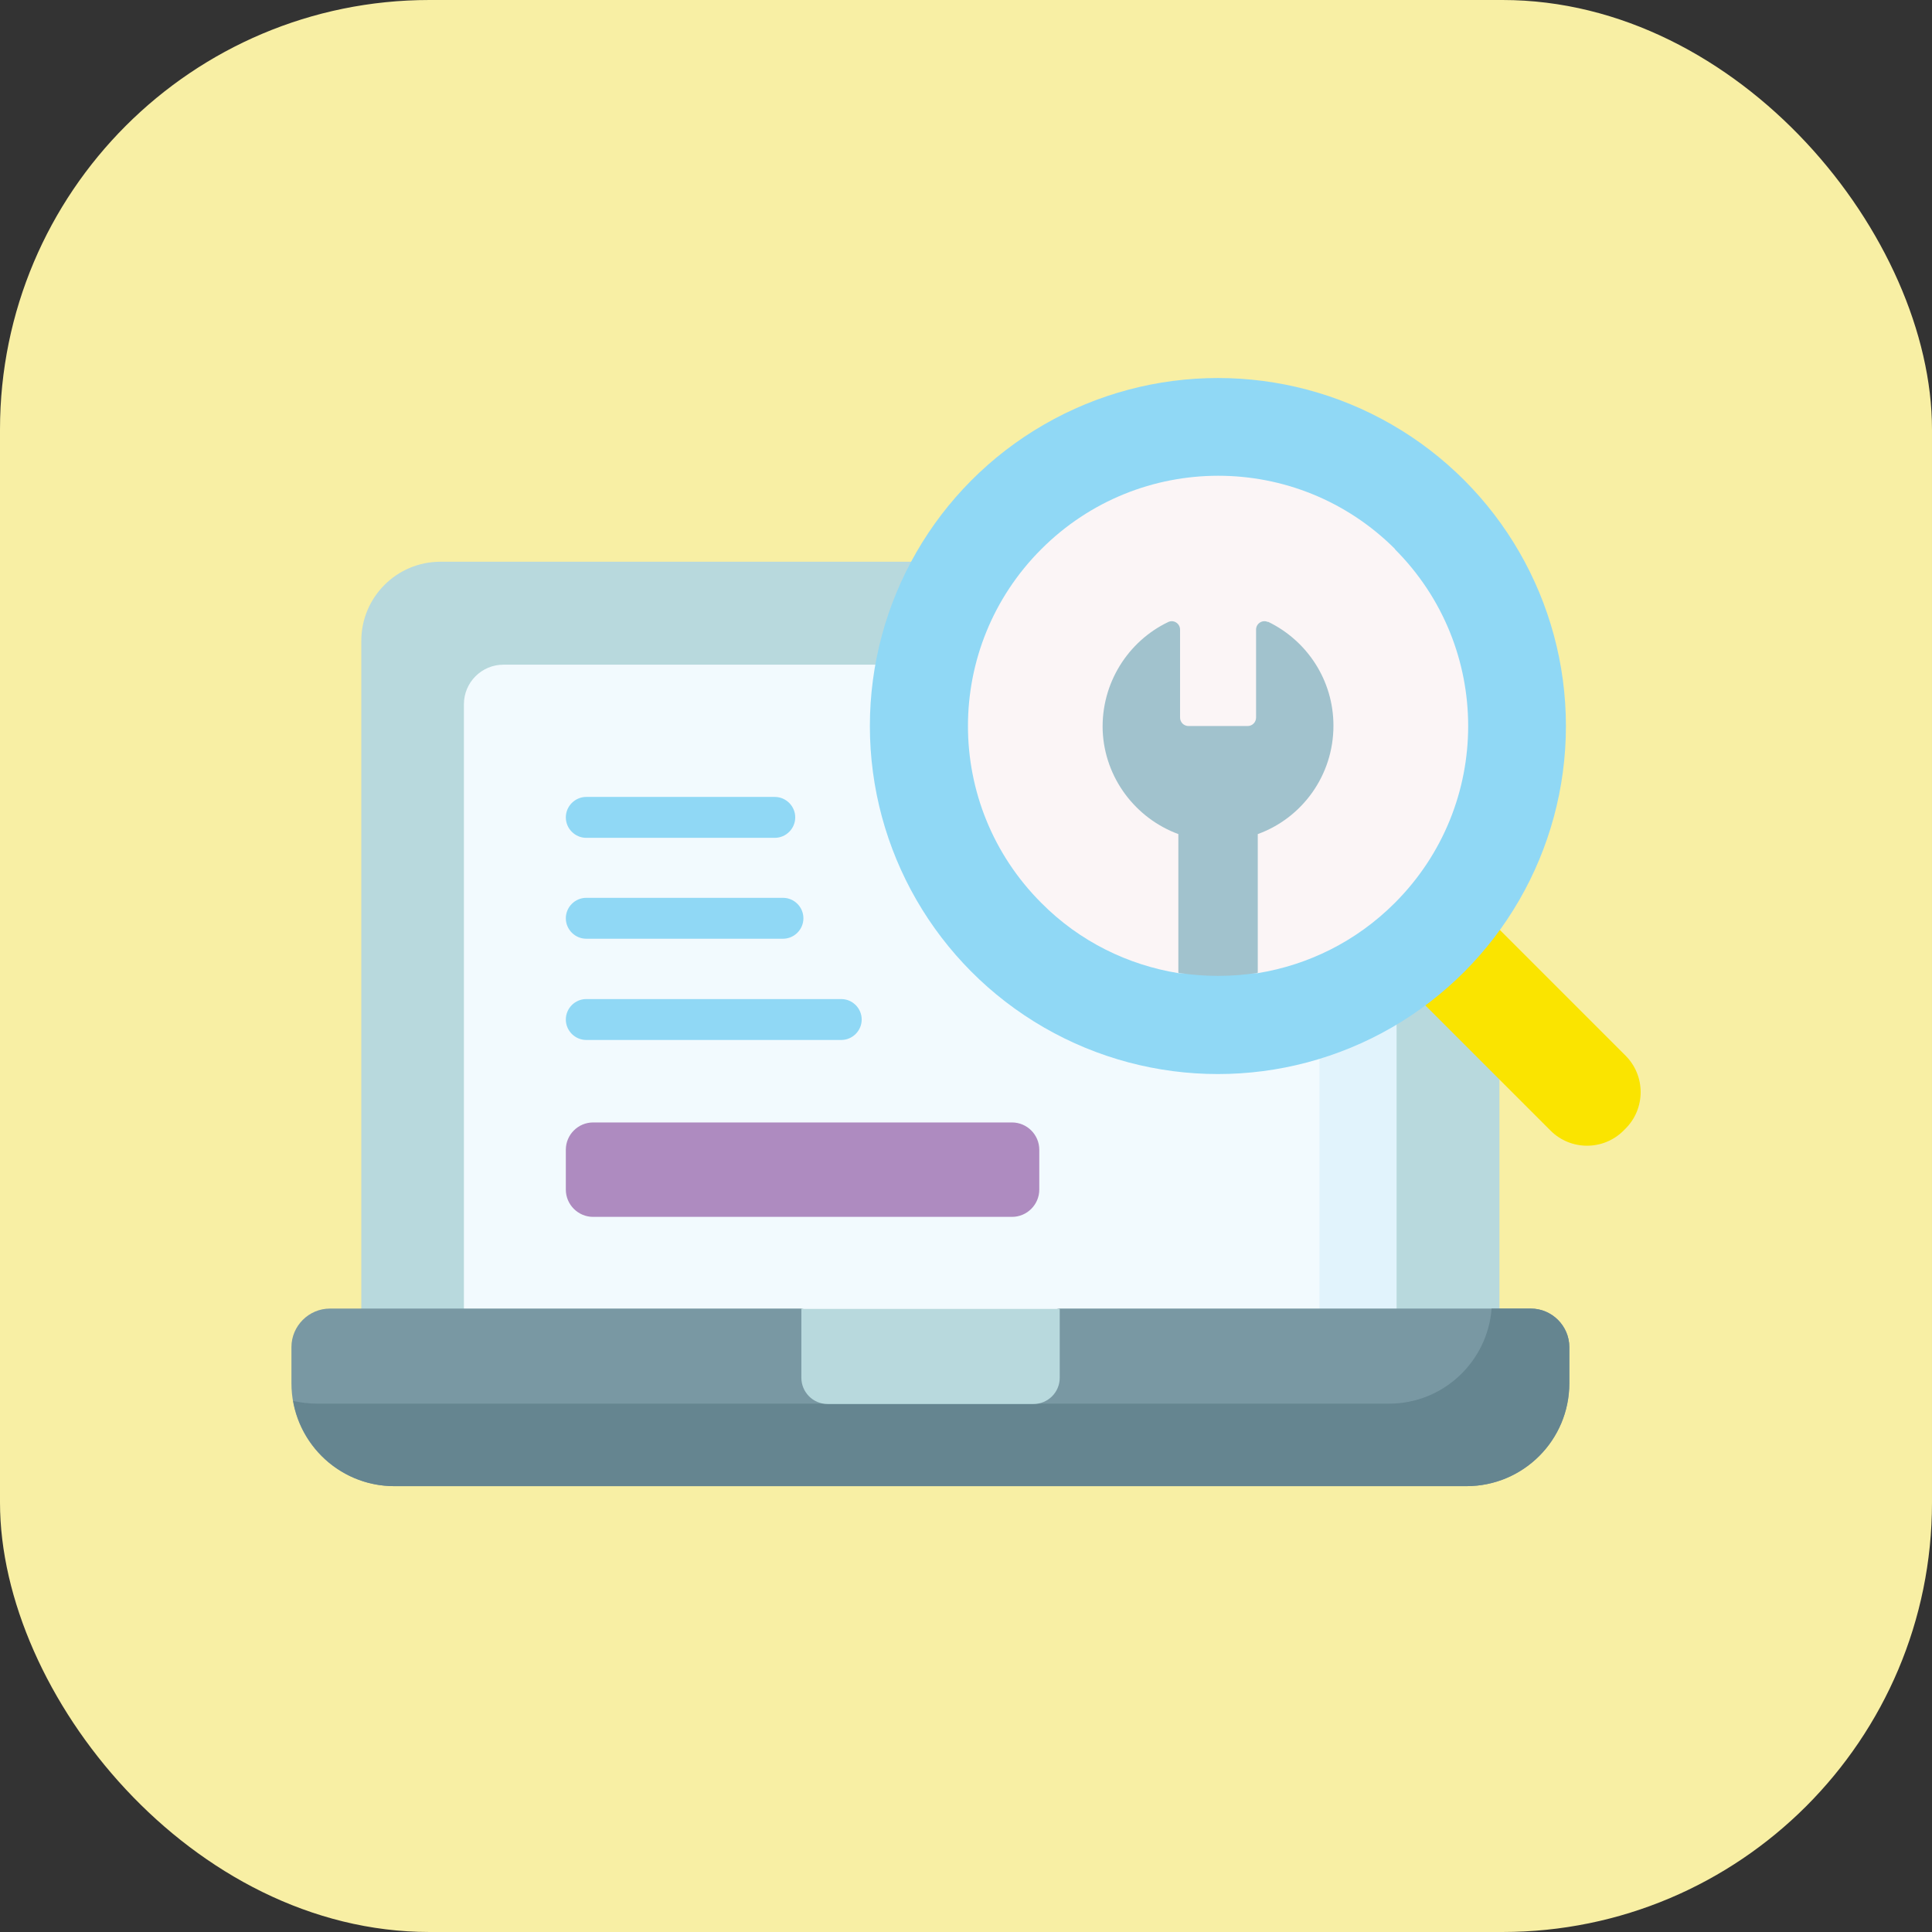
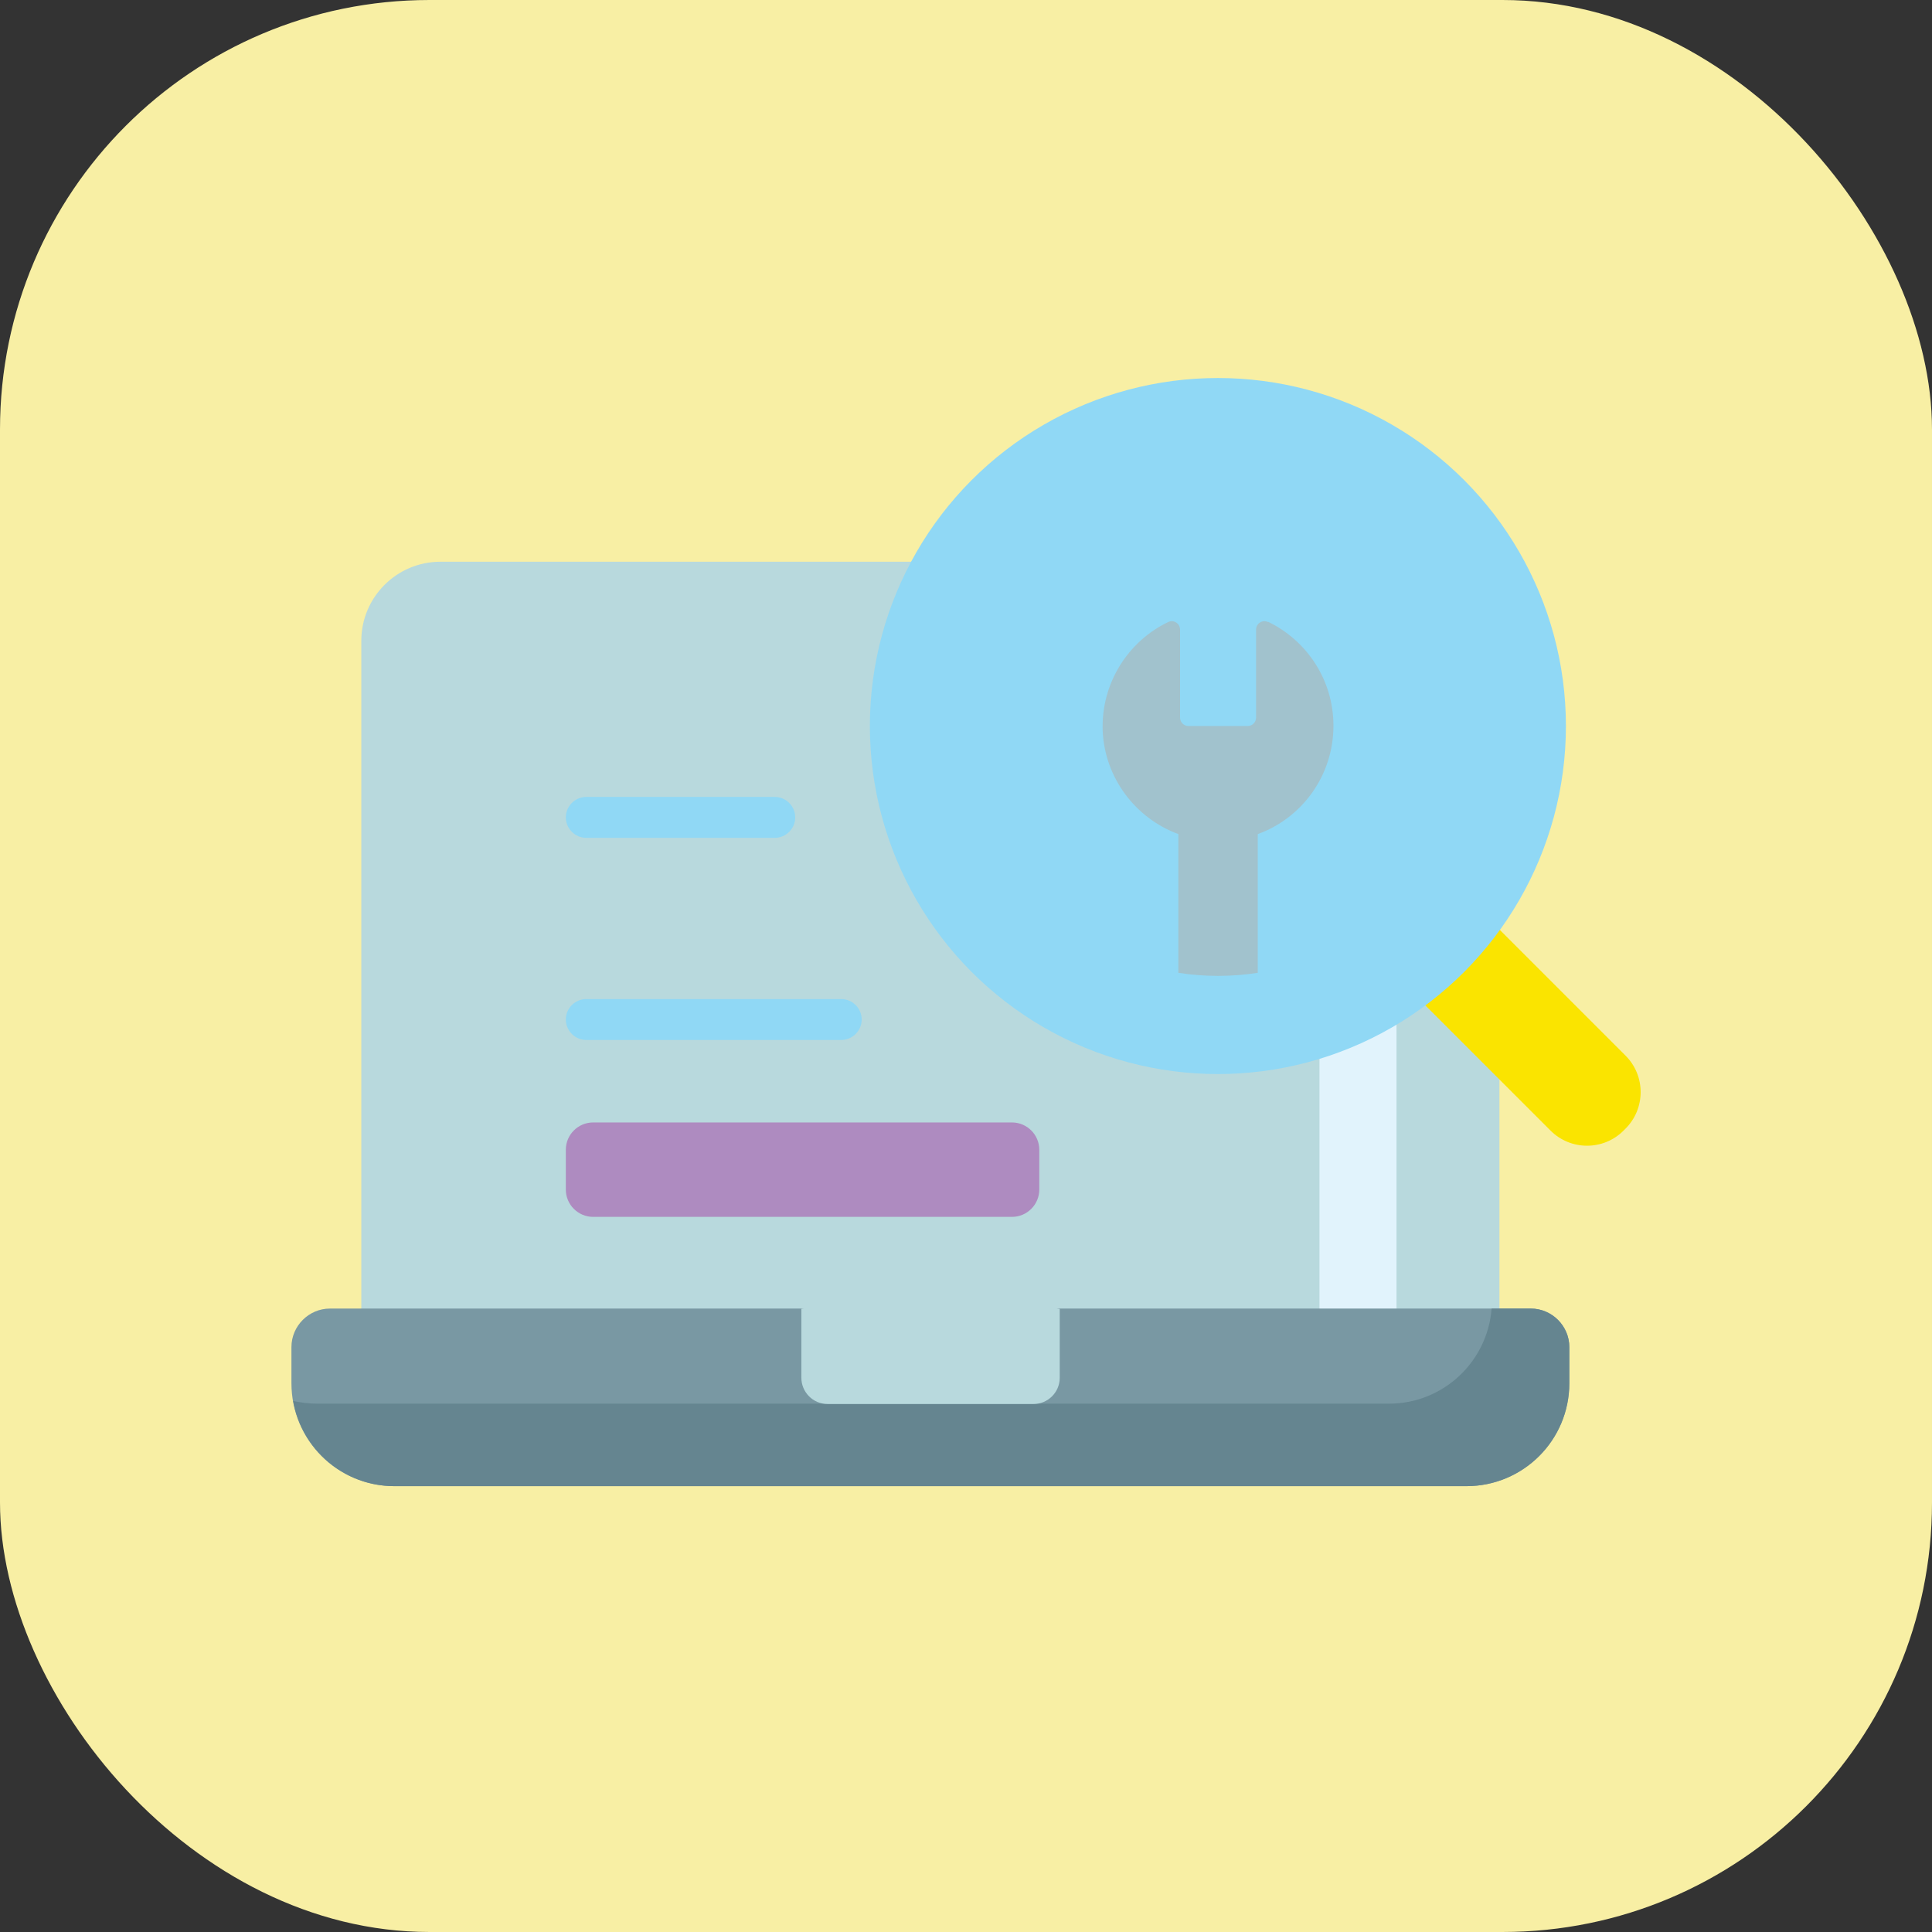
<svg xmlns="http://www.w3.org/2000/svg" id="Layer_2" data-name="Layer 2" viewBox="0 0 56.68 56.68">
  <rect x="0" y="0" width="56.68" height="56.68" fill="#333333" stroke="none" />
  <defs>
    <style>      .cls-1 {        fill: #fae400;      }      .cls-2 {        fill: #658590;      }      .cls-3 {        fill: #f8efa4;      }      .cls-4 {        fill: #e1f3fc;      }      .cls-5 {        fill: #7998a3;      }      .cls-6 {        fill: #b8d9dd;      }      .cls-7 {        fill: #fbf5f6;      }      .cls-8 {        fill: #90d8f5;      }      .cls-9 {        fill: #f2fafe;      }      .cls-10 {        fill: #ae8bc0;      }      .cls-11 {        fill: #a1c2cd;      }    </style>
  </defs>
  <g id="Layer_3" data-name="Layer 3">
    <g>
      <rect class="cls-3" x="0" width="56.68" height="56.68" rx="12.6" ry="12.6" />
      <g>
        <path class="cls-6" d="M43.99,39.91H10.6v-21.11c0-1.28,1.04-2.32,2.32-2.32h28.75c1.28,0,2.32,1.04,2.32,2.32v21.11Z" />
-         <path class="cls-9" d="M13.61,39.91v-19.25c0-.64.52-1.16,1.16-1.16h25.04c.64,0,1.16.52,1.16,1.16v19.25H13.61Z" />
        <path class="cls-4" d="M39.84,19.5h-2.26c.62,0,1.13.51,1.13,1.13v19.28h2.26v-19.28c0-.62-.51-1.13-1.13-1.13Z" />
        <path class="cls-5" d="M44.9,38.39h-13.82l-3.77.75-3.81-.75h-13.82c-.62,0-1.13.51-1.13,1.13v1.06c0,1.67,1.35,3.02,3.02,3.02h31.45c1.67,0,3.02-1.35,3.02-3.02v-1.06c0-.62-.51-1.13-1.13-1.13Z" />
        <path class="cls-2" d="M44.9,38.39h-1.14c-.12,1.56-1.42,2.79-3.01,2.79H9.31c-.24,0-.48-.03-.71-.08.25,1.42,1.48,2.5,2.97,2.5h31.45c1.67,0,3.02-1.35,3.02-3.02v-1.06c0-.62-.51-1.13-1.13-1.13h0Z" />
        <path class="cls-6" d="M30.31,41.19h-6.03c-.43,0-.77-.35-.77-.77v-2.02h7.58v2.02c0,.43-.35.77-.77.77Z" />
        <path class="cls-1" d="M47.69,33.11l-.06.06c-.59.59-1.55.59-2.14,0l-5.63-5.63,2.2-2.2,5.63,5.63c.59.59.59,1.55,0,2.14Z" />
        <circle class="cls-8" cx="35.73" cy="21.3" r="10.21" />
-         <path class="cls-7" d="M40.92,16.11c2.87,2.87,2.87,7.51,0,10.38-1.14,1.14-2.55,1.82-4.02,2.06h-2.33c-1.47-.24-2.89-.92-4.02-2.06-2.87-2.87-2.87-7.51,0-10.38,2.87-2.87,7.51-2.87,10.38,0Z" />
        <path class="cls-11" d="M37.2,18.25c-.16-.08-.35.04-.35.22v2.58c0,.14-.11.25-.25.25h-1.73c-.14,0-.25-.11-.25-.25v-2.58c0-.18-.19-.3-.35-.22-1.17.56-1.97,1.79-1.92,3.19.06,1.39.97,2.57,2.22,3.03v4.07c.77.12,1.56.12,2.33,0v-4.07c1.3-.47,2.22-1.72,2.22-3.18,0-1.34-.78-2.5-1.92-3.05h0Z" />
        <path class="cls-10" d="M29.69,35.7h-12.29c-.44,0-.8-.36-.8-.8v-1.17c0-.44.36-.8.8-.8h12.29c.44,0,.8.36.8.8v1.17c0,.44-.36.8-.8.8Z" />
        <path class="cls-8" d="M22.73,24.58h-5.53c-.33,0-.6-.27-.6-.6s.27-.6.6-.6h5.53c.33,0,.6.27.6.6s-.27.6-.6.6Z" />
-         <path class="cls-8" d="M22.97,27.54h-5.77c-.33,0-.6-.27-.6-.6s.27-.6.6-.6h5.77c.33,0,.6.27.6.6s-.27.6-.6.6Z" />
        <path class="cls-8" d="M24.68,30.51h-7.48c-.33,0-.6-.27-.6-.6s.27-.6.6-.6h7.48c.33,0,.6.27.6.6,0,.33-.27.6-.6.6Z" />
      </g>
    </g>
  </g>
</svg>